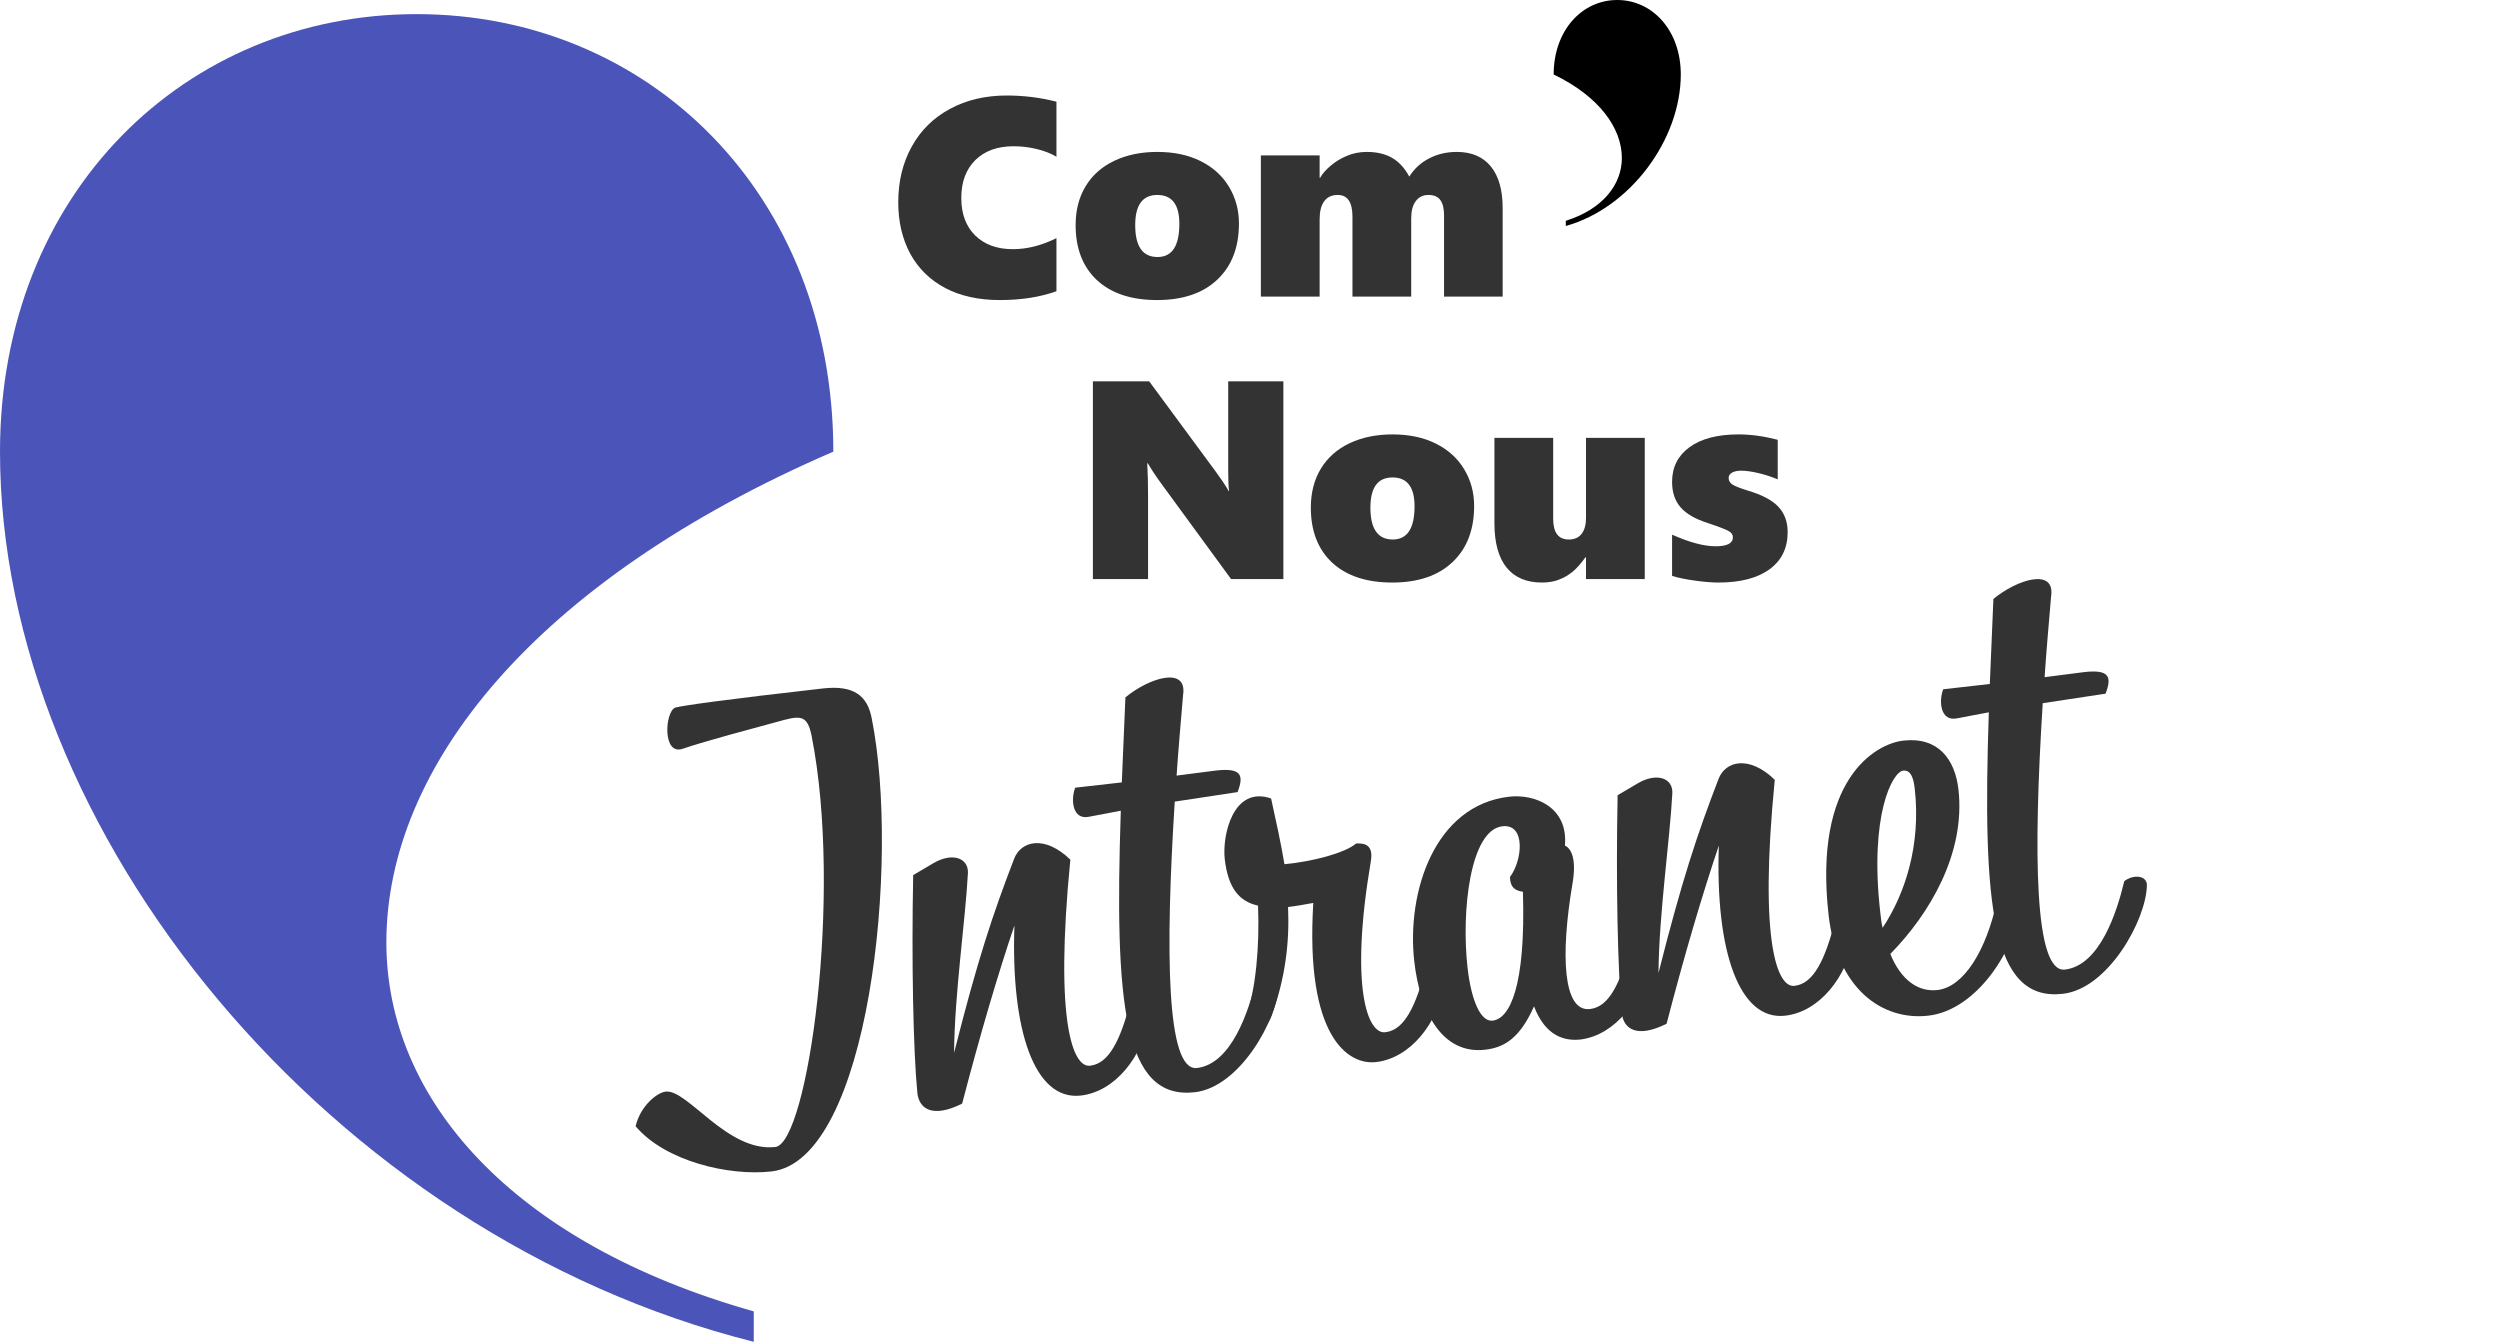
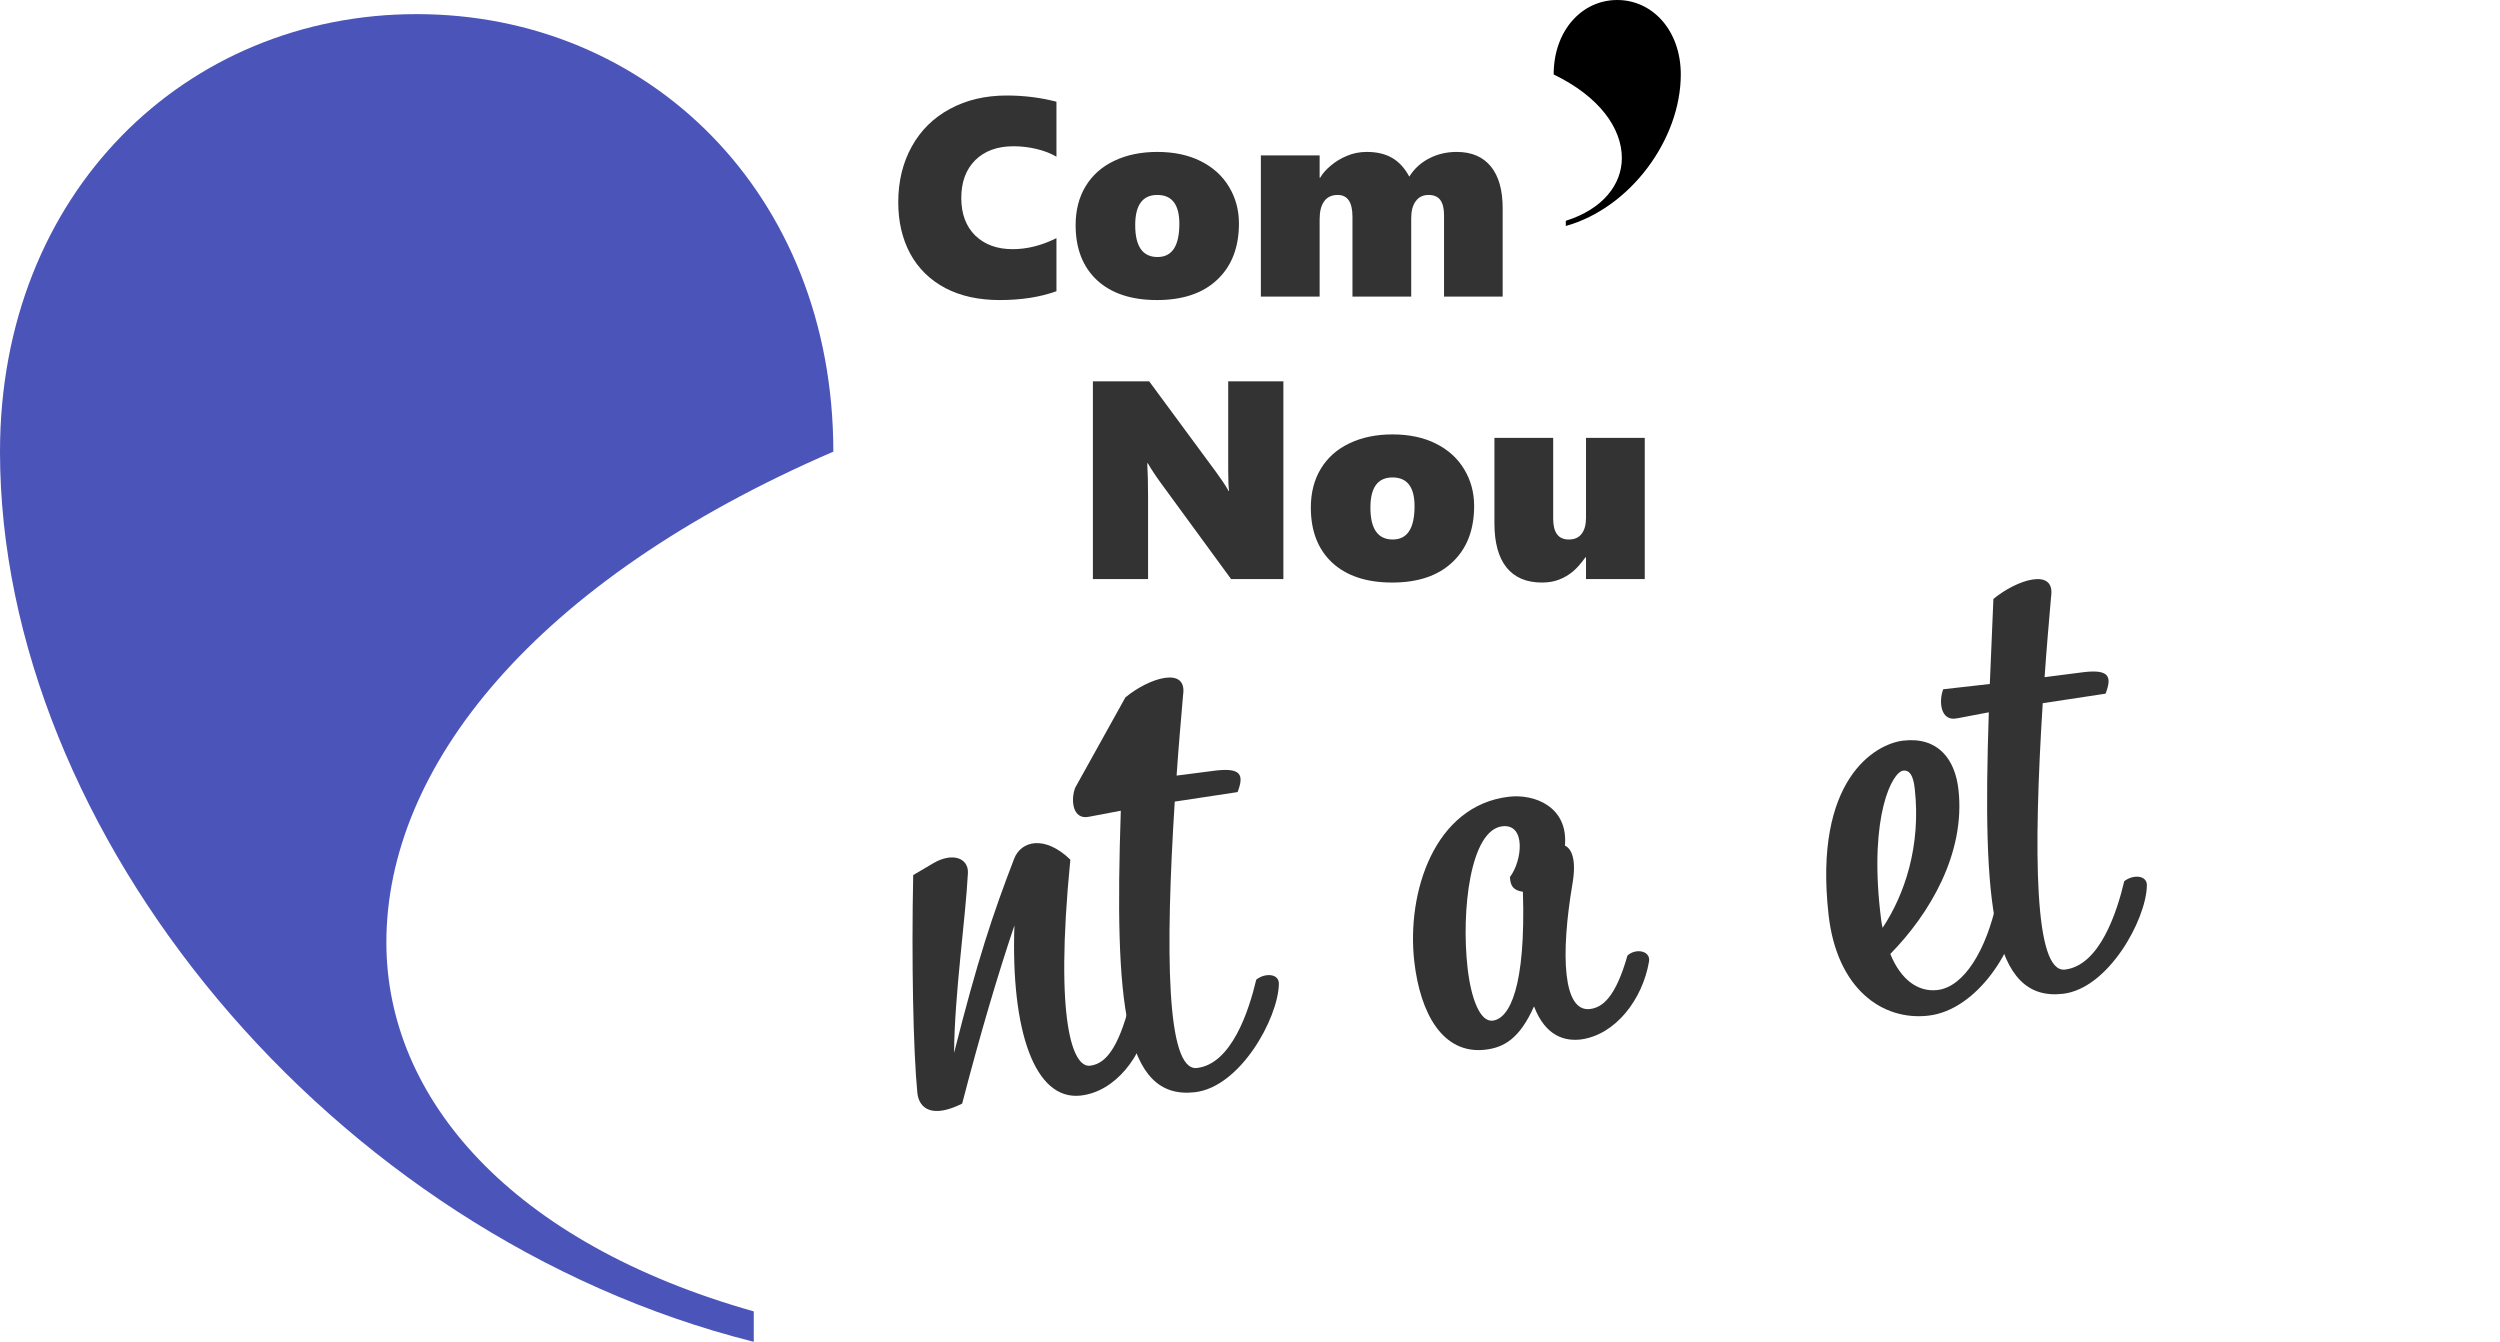
<svg xmlns="http://www.w3.org/2000/svg" width="177" height="95" viewBox="0 0 177 95" fill="none">
-   <path d="M45 79.737C45.346 78.295 46.509 77.356 47.135 77.285C48.68 77.11 51.509 81.591 54.892 81.207C57.188 80.947 59.692 63.325 57.455 52.063C57.179 50.735 56.747 50.656 55.555 50.961C53.422 51.543 50.012 52.44 48.342 53.011C46.877 53.518 47.076 50.393 47.804 50.098C48.337 49.952 51.293 49.532 58.266 48.742C60.479 48.491 61.413 49.277 61.718 50.858C63.74 60.954 61.553 82.152 54.621 82.938C51.614 83.279 47.097 82.219 45 79.737Z" fill="#333333" />
  <path d="M76.514 77.566C73.257 77.935 71.56 72.986 71.821 65.52C70.616 69.099 69.421 73.144 68.121 78.135C66.039 79.179 65.077 78.523 64.95 77.39C64.657 74.406 64.53 68.004 64.654 61.956L66.082 61.114C67.431 60.323 68.578 60.746 68.529 61.814C68.354 65.148 67.583 70.335 67.548 74.546C69.217 67.94 70.293 64.716 71.799 60.806C72.289 59.518 73.977 59.114 75.781 60.864C74.636 72.51 75.996 75.585 77.165 75.452C78.042 75.353 78.978 74.652 79.827 71.666C80.402 71.133 81.479 71.309 81.355 72.088C80.895 74.775 78.978 77.287 76.514 77.566Z" fill="#333333" />
-   <path d="M84.594 77.33C79.541 77.903 78.899 71.049 79.353 57.399L77.117 57.823C75.921 58.086 75.797 56.613 76.125 55.768L79.424 55.394L79.679 49.373C81.342 47.995 84.079 47.132 83.762 49.208C83.598 51.139 83.43 53.028 83.303 54.912L86.096 54.553C87.892 54.349 88.078 54.88 87.621 56.08L83.172 56.754C82.503 67.368 82.568 75.86 84.74 75.614C87.203 75.334 88.427 71.541 88.943 69.358C89.564 68.862 90.585 68.917 90.544 69.686C90.479 72.116 87.809 76.965 84.594 77.33Z" fill="#333333" />
-   <path d="M97.418 75.196C95.456 75.418 92.399 73.428 92.981 63.928C92.36 64.041 91.738 64.154 91.195 64.216C91.306 66.71 91.004 69.294 89.997 72C89.572 73.111 88.574 72.884 88.192 72.12C88.926 69.997 89.181 66.993 89.07 64.117C87.77 63.839 86.947 62.913 86.711 60.815C86.523 59.136 87.31 55.605 89.994 56.533C90.34 58.108 90.681 59.642 90.939 61.185C92.907 61.004 95.207 60.404 96.018 59.717C96.65 59.688 97.258 59.831 97.051 61.002C95.553 69.883 96.816 73.224 98.069 73.082C98.946 72.983 99.882 72.282 100.731 69.296C101.306 68.763 102.383 68.939 102.259 69.718C101.799 72.404 99.882 74.916 97.418 75.196Z" fill="#333333" />
+   <path d="M84.594 77.33C79.541 77.903 78.899 71.049 79.353 57.399L77.117 57.823C75.921 58.086 75.797 56.613 76.125 55.768L79.679 49.373C81.342 47.995 84.079 47.132 83.762 49.208C83.598 51.139 83.43 53.028 83.303 54.912L86.096 54.553C87.892 54.349 88.078 54.88 87.621 56.08L83.172 56.754C82.503 67.368 82.568 75.86 84.74 75.614C87.203 75.334 88.427 71.541 88.943 69.358C89.564 68.862 90.585 68.917 90.544 69.686C90.479 72.116 87.809 76.965 84.594 77.33Z" fill="#333333" />
  <path d="M112.562 71.439C113.439 71.34 114.375 70.639 115.224 67.653C115.798 67.12 116.875 67.296 116.751 68.075C116.292 70.761 114.375 73.273 111.916 73.595C110.872 73.713 109.447 73.45 108.608 71.25C107.595 73.532 106.482 74.168 105.146 74.32C102.14 74.661 100.543 71.74 100.128 68.047C99.582 63.18 101.553 57.007 106.856 56.406C108.652 56.202 111.039 57.121 110.797 59.868C111.243 60.073 111.62 60.795 111.345 62.483C110.453 67.726 110.683 71.652 112.562 71.439ZM106.903 62.095C107.787 60.932 108.043 58.311 106.372 58.5C104.076 58.761 103.454 64.525 103.902 68.512C104.152 70.735 104.799 72.362 105.676 72.262C106.887 72.125 108.03 69.871 107.823 63.138C107.178 63.041 106.936 62.771 106.903 62.095Z" fill="#333333" />
-   <path d="M126.388 71.911C123.13 72.281 121.433 67.331 121.694 59.865C120.489 63.444 119.294 67.489 117.994 72.481C115.912 73.524 114.95 72.868 114.823 71.735C114.53 68.751 114.403 62.349 114.527 56.301L115.955 55.459C117.304 54.669 118.451 55.091 118.402 56.159C118.227 59.493 117.456 64.68 117.421 68.891C119.09 62.285 120.166 59.061 121.672 55.151C122.162 53.863 123.85 53.459 125.654 55.209C124.509 66.855 125.869 69.93 127.038 69.798C127.915 69.698 128.852 68.997 129.7 66.011C130.275 65.479 131.352 65.654 131.228 66.433C130.768 69.12 128.851 71.632 126.388 71.911Z" fill="#333333" />
  <path d="M138.659 55.902C139.168 60.434 136.604 64.719 133.834 67.54C134.593 69.409 135.829 70.246 137.165 70.094C139.086 69.877 140.646 67.193 141.369 63.839C142.346 63.133 143.002 63.696 142.97 64.167C142.785 67.035 140.031 71.512 136.523 71.909C133.266 72.279 130.051 70.009 129.462 64.764C128.388 55.197 132.755 52.662 134.759 52.435C137.223 52.155 138.419 53.762 138.659 55.902ZM133.119 64.562C133.166 64.981 133.208 65.359 133.288 65.69C134.843 63.346 136.02 59.898 135.563 55.828C135.46 54.905 135.204 54.509 134.744 54.561C133.993 54.646 132.346 57.68 133.119 64.562Z" fill="#333333" />
  <path d="M146.049 70.362C140.996 70.935 140.353 64.081 140.808 50.432L138.572 50.855C137.375 51.118 137.252 49.645 137.58 48.8L140.879 48.426L141.133 42.406C142.797 41.027 145.533 40.165 145.217 42.24C145.053 44.171 144.884 46.06 144.758 47.944L147.551 47.585C149.346 47.381 149.533 47.913 149.075 49.112L144.626 49.786C143.957 60.401 144.023 68.892 146.194 68.646C148.658 68.366 149.881 64.573 150.397 62.39C151.018 61.895 152.039 61.949 151.999 62.718C151.933 65.148 149.264 69.998 146.049 70.362Z" fill="#333333" />
  <path d="M53.367 95C23.333 87.457 -2.38419e-06 58.903 -2.38419e-06 31.976C-2.38419e-06 13.664 13.134 1 29.5 1C45.866 1 59 13.664 59 31.976C37.811 41.137 27.355 54.327 27.355 66.724C27.355 77.77 36.21 88.003 53.367 92.846V95Z" fill="#4B54B9" />
  <path d="M74.797 20.619C73.638 21.036 72.3 21.244 70.783 21.244C69.292 21.244 68.007 20.961 66.926 20.395C65.845 19.822 65.018 19.011 64.445 17.963C63.879 16.908 63.596 15.694 63.596 14.32C63.596 12.842 63.915 11.527 64.553 10.375C65.191 9.223 66.092 8.334 67.258 7.709C68.423 7.077 69.764 6.762 71.281 6.762C72.492 6.762 73.664 6.908 74.797 7.201V11.098C74.406 10.863 73.941 10.681 73.4 10.551C72.86 10.421 72.313 10.355 71.76 10.355C70.614 10.355 69.709 10.684 69.045 11.342C68.387 11.999 68.059 12.891 68.059 14.018C68.059 15.137 68.387 16.023 69.045 16.674C69.709 17.318 70.594 17.641 71.701 17.641C72.723 17.641 73.755 17.38 74.797 16.859V20.619Z" fill="#333333" />
  <path d="M87.717 15.824C87.717 17.51 87.206 18.835 86.184 19.799C85.168 20.762 83.745 21.244 81.916 21.244C80.1 21.244 78.684 20.775 77.668 19.838C76.659 18.894 76.154 17.595 76.154 15.941C76.154 14.88 76.392 13.959 76.867 13.178C77.342 12.396 78.019 11.797 78.898 11.381C79.777 10.964 80.79 10.756 81.936 10.756C83.12 10.756 84.146 10.974 85.012 11.41C85.884 11.846 86.551 12.452 87.014 13.227C87.482 14.001 87.717 14.867 87.717 15.824ZM83.498 15.844C83.498 14.483 82.977 13.803 81.936 13.803C80.894 13.803 80.373 14.516 80.373 15.941C80.373 17.445 80.9 18.197 81.955 18.197C82.984 18.197 83.498 17.413 83.498 15.844Z" fill="#333333" />
  <path d="M102.238 21V15.238C102.238 14.757 102.15 14.398 101.975 14.164C101.805 13.923 101.525 13.803 101.135 13.803C100.751 13.803 100.451 13.949 100.236 14.242C100.021 14.529 99.914 14.929 99.914 15.443V21H95.754V15.336C95.754 14.314 95.406 13.803 94.709 13.803C94.286 13.803 93.967 13.953 93.752 14.252C93.537 14.545 93.43 14.968 93.43 15.521V21H89.269V11H93.43V12.582H93.469C93.625 12.302 93.872 12.019 94.211 11.732C94.556 11.44 94.943 11.205 95.373 11.029C95.803 10.847 96.268 10.756 96.769 10.756C97.479 10.756 98.075 10.896 98.557 11.176C99.045 11.456 99.452 11.898 99.777 12.504C100.129 11.944 100.598 11.514 101.184 11.215C101.77 10.909 102.421 10.756 103.137 10.756C104.185 10.756 104.989 11.098 105.549 11.781C106.109 12.465 106.389 13.451 106.389 14.74V21H102.238Z" fill="#333333" />
  <path d="M87.162 41L82.221 34.242C81.83 33.708 81.511 33.227 81.264 32.797H81.225C81.264 33.487 81.283 34.262 81.283 35.121V41H77.377V26.996H81.361L86.098 33.422C86.156 33.507 86.228 33.607 86.312 33.725C86.397 33.842 86.482 33.962 86.566 34.086C86.651 34.21 86.729 34.33 86.801 34.447C86.879 34.565 86.938 34.669 86.977 34.76H87.016C86.977 34.473 86.957 33.978 86.957 33.275V26.996H90.863V41H87.162Z" fill="#333333" />
  <path d="M104.369 35.824C104.369 37.51 103.858 38.835 102.836 39.799C101.82 40.762 100.398 41.244 98.568 41.244C96.752 41.244 95.336 40.775 94.32 39.838C93.311 38.894 92.807 37.595 92.807 35.941C92.807 34.88 93.044 33.959 93.519 33.178C93.995 32.397 94.672 31.797 95.551 31.381C96.43 30.964 97.442 30.756 98.588 30.756C99.773 30.756 100.798 30.974 101.664 31.41C102.536 31.846 103.204 32.452 103.666 33.227C104.135 34.001 104.369 34.867 104.369 35.824ZM100.15 35.844C100.15 34.483 99.63 33.803 98.588 33.803C97.546 33.803 97.025 34.516 97.025 35.941C97.025 37.445 97.553 38.197 98.607 38.197C99.636 38.197 100.15 37.413 100.15 35.844Z" fill="#333333" />
  <path d="M112.289 41V39.457H112.25C111.905 39.932 111.592 40.281 111.312 40.502C111.039 40.723 110.727 40.902 110.375 41.039C110.03 41.176 109.626 41.244 109.164 41.244C108.07 41.244 107.237 40.889 106.664 40.18C106.091 39.47 105.805 38.422 105.805 37.035V31H109.965V36.723C109.965 37.706 110.333 38.197 111.068 38.197C111.472 38.197 111.775 38.064 111.977 37.797C112.185 37.53 112.289 37.152 112.289 36.664V31H116.449V41H112.289Z" fill="#333333" />
-   <path d="M126.566 37.68C126.566 38.812 126.133 39.691 125.268 40.316C124.408 40.935 123.207 41.244 121.664 41.244C121.215 41.244 120.658 41.199 119.994 41.107C119.337 41.016 118.799 40.906 118.383 40.775V37.855C119.613 38.402 120.642 38.676 121.469 38.676C122.283 38.676 122.689 38.464 122.689 38.041C122.689 37.865 122.595 37.722 122.406 37.611C122.217 37.494 121.723 37.302 120.922 37.035C120.036 36.755 119.392 36.384 118.988 35.922C118.585 35.46 118.383 34.857 118.383 34.115C118.383 33.08 118.793 32.263 119.613 31.664C120.44 31.059 121.599 30.756 123.09 30.756C123.962 30.756 124.887 30.883 125.863 31.137V33.94C125.453 33.764 125.004 33.617 124.516 33.5C124.027 33.383 123.617 33.324 123.285 33.324C123.012 33.324 122.794 33.37 122.631 33.461C122.468 33.552 122.387 33.679 122.387 33.842C122.387 34.031 122.475 34.184 122.65 34.301C122.826 34.418 123.178 34.558 123.705 34.721C124.727 35.02 125.46 35.404 125.902 35.873C126.345 36.342 126.566 36.944 126.566 37.68Z" fill="#333333" />
  <path class="custom" d="M110.859 16C115.441 14.716 119 9.856 119 5.273C119 2.156 116.996 0 114.5 0C112.004 0 110 2.156 110 5.273C113.232 6.832 114.827 9.077 114.827 11.187C114.827 13.067 113.476 14.809 110.859 15.633V16Z" fill="currentColor" />
</svg>